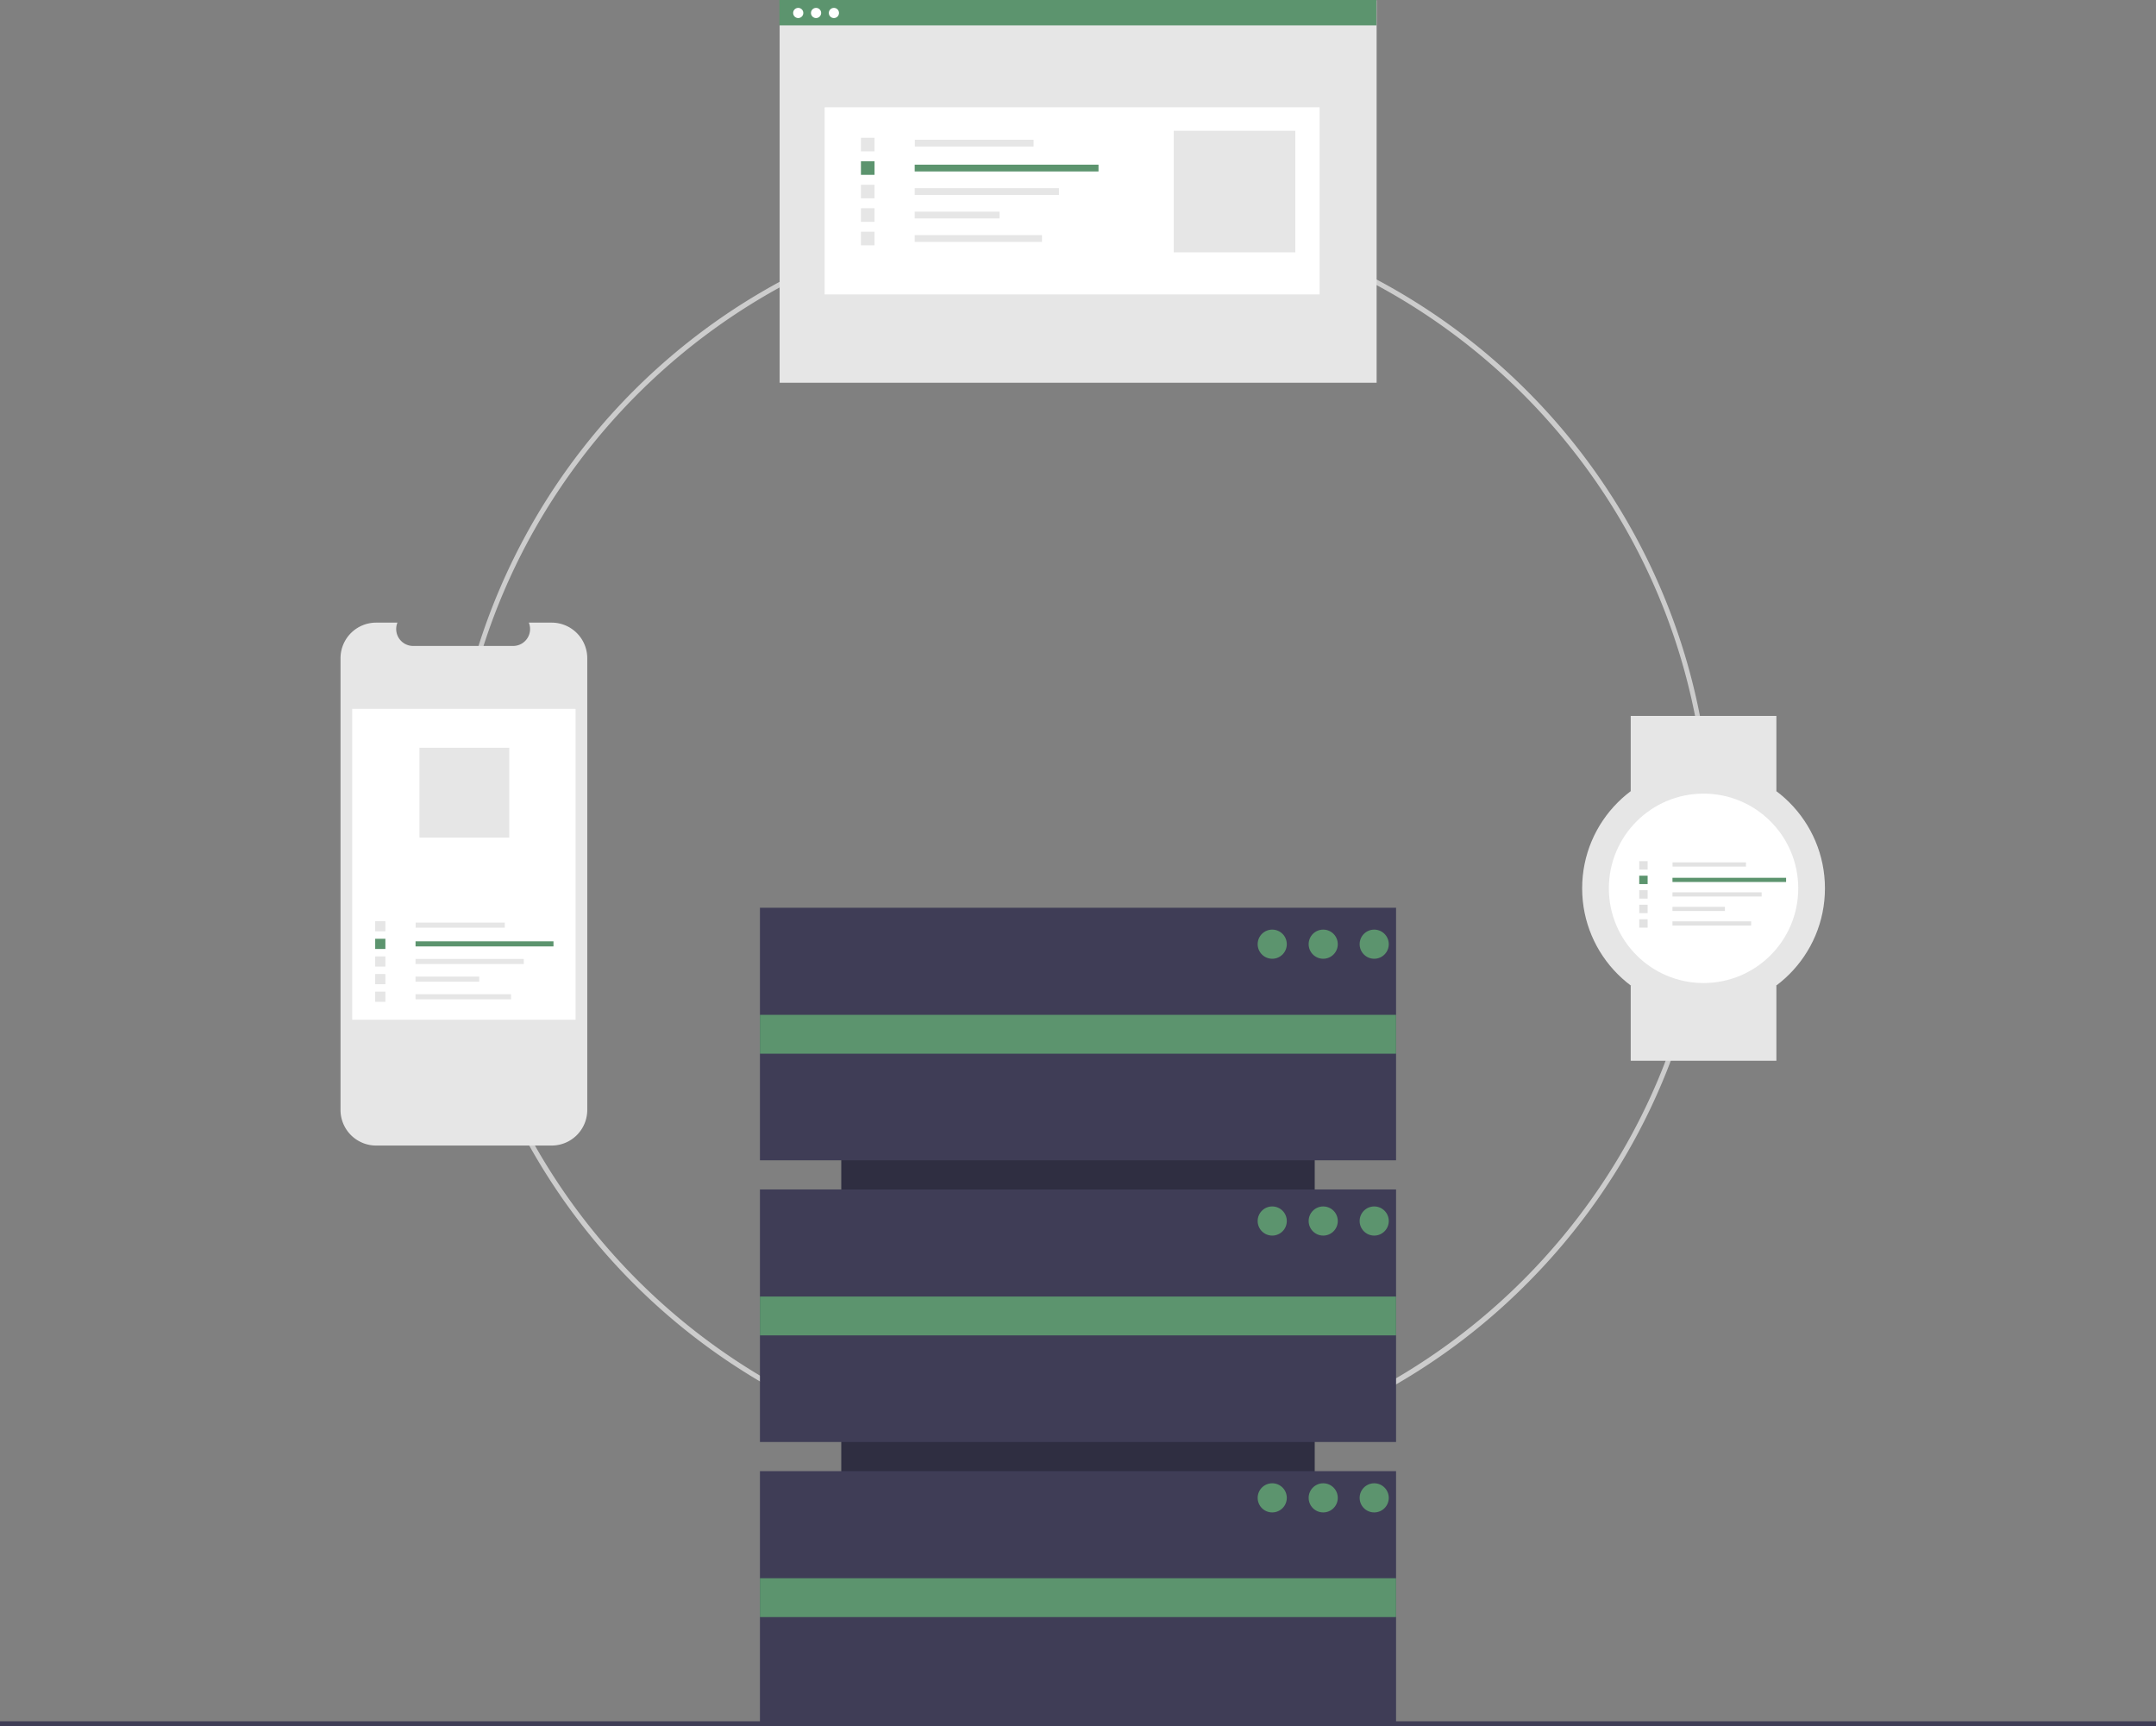
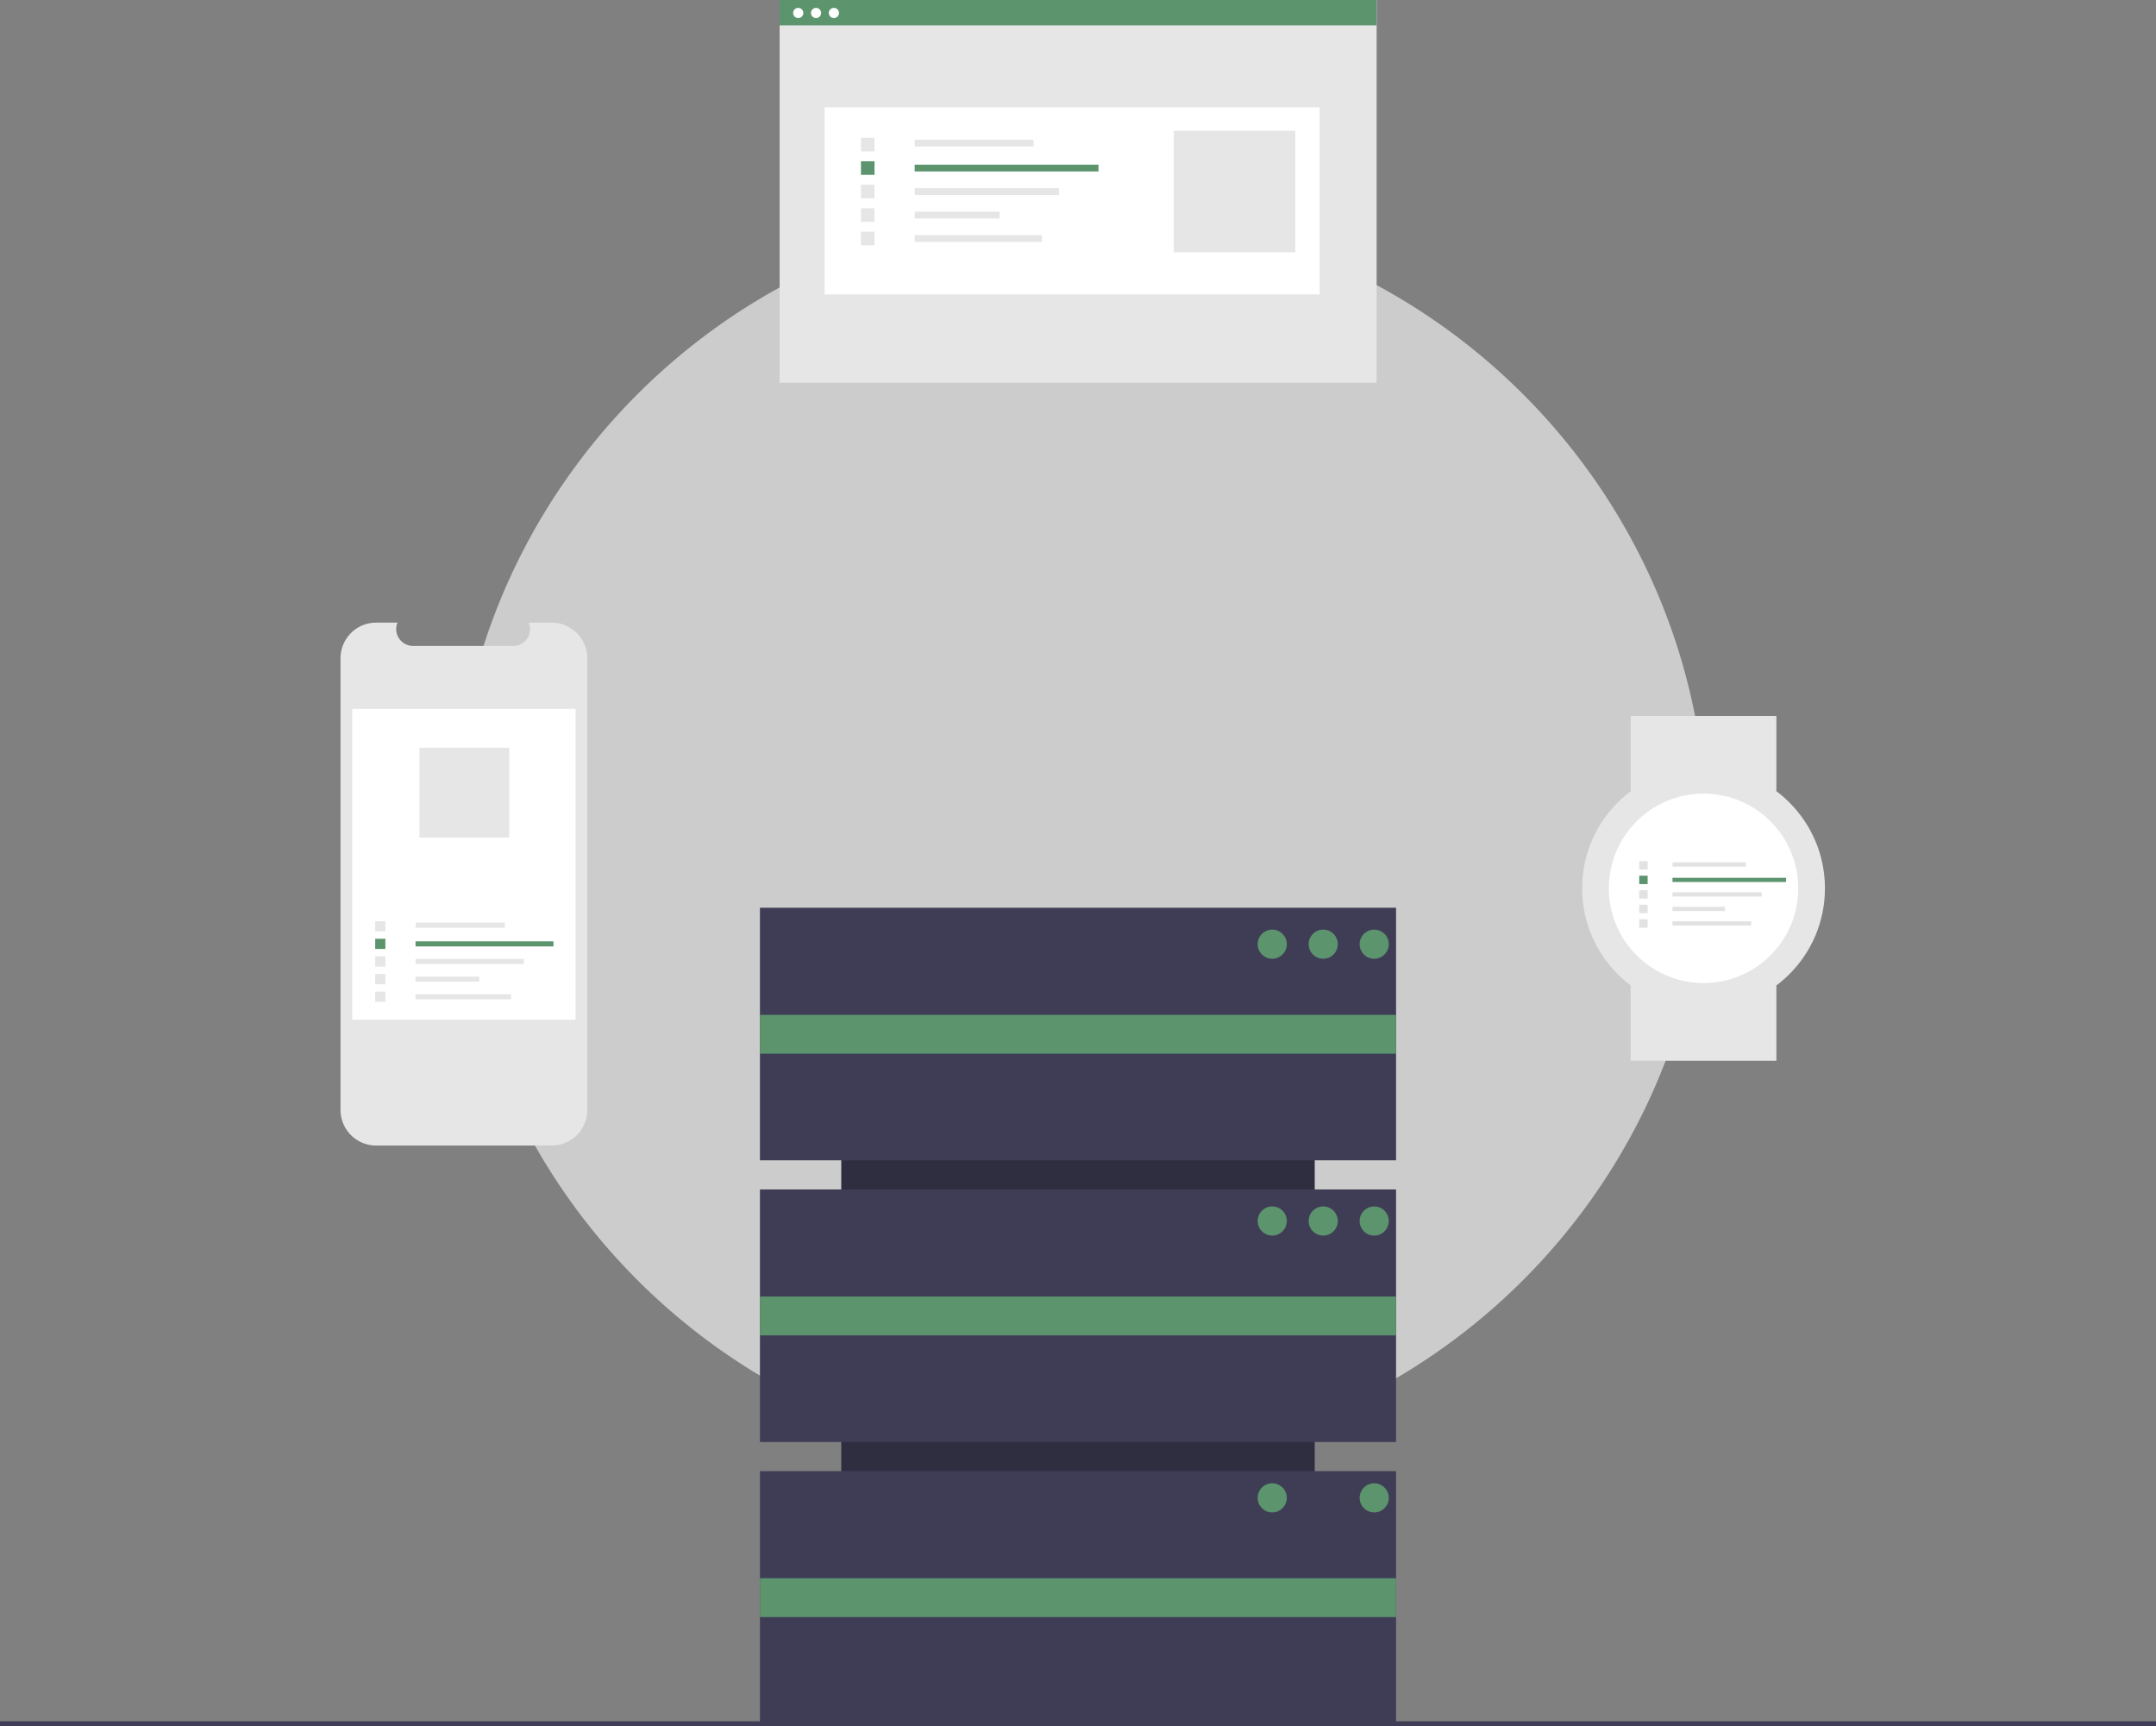
<svg xmlns="http://www.w3.org/2000/svg" data-name="Layer 1" width="888" height="710.807" viewBox="0 0 888 710.807">
  <rect x="0" y="0" width="888" height="710.807" fill="#808080" stroke="none" />
  <title>server_cluster</title>
-   <path d="M600.936,699.404a260.064,260.064,0,1,1,183.894-76.171A258.365,258.365,0,0,1,600.936,699.404Zm0-518.129c-142.297,0-258.064,115.768-258.064,258.065s115.768,258.064,258.064,258.064S859,581.637,859,439.34,743.232,181.275,600.936,181.275Z" transform="translate(-156 -94.596)" fill="#ccc" />
+   <path d="M600.936,699.404A258.365,258.365,0,0,1,600.936,699.404Zm0-518.129c-142.297,0-258.064,115.768-258.064,258.065s115.768,258.064,258.064,258.064S859,581.637,859,439.34,743.232,181.275,600.936,181.275Z" transform="translate(-156 -94.596)" fill="#ccc" />
  <rect x="469" y="509.904" width="262" height="195" transform="translate(1051.404 -87.193) rotate(90)" fill="#2f2e41" />
  <rect x="313" y="373.807" width="262" height="104" fill="#3f3d56" />
  <rect x="313" y="489.807" width="262" height="104" fill="#3f3d56" />
  <rect x="313" y="605.807" width="262" height="104" fill="#3f3d56" />
  <rect x="313" y="417.904" width="262" height="16" fill="#5c946e" />
  <rect x="313" y="533.904" width="262" height="16" fill="#5c946e" />
  <rect x="313" y="649.904" width="262" height="16" fill="#5c946e" />
  <circle cx="524" cy="388.807" r="6" fill="#5c946e" />
  <circle cx="545" cy="388.807" r="6" fill="#5c946e" />
  <circle cx="566" cy="388.807" r="6" fill="#5c946e" />
  <circle cx="524" cy="502.807" r="6" fill="#5c946e" />
  <circle cx="545" cy="502.807" r="6" fill="#5c946e" />
  <circle cx="566" cy="502.807" r="6" fill="#5c946e" />
  <circle cx="524" cy="616.807" r="6" fill="#5c946e" />
-   <circle cx="545" cy="616.807" r="6" fill="#5c946e" />
  <circle cx="566" cy="616.807" r="6" fill="#5c946e" />
  <rect y="708.807" width="888" height="2" fill="#3f3d56" />
  <path d="M397.879,365.661v185.992a14.675,14.675,0,0,1-14.672,14.672H310.928a14.677,14.677,0,0,1-14.678-14.672V365.661a14.677,14.677,0,0,1,14.678-14.672h8.768a6.978,6.978,0,0,0,6.455,9.606h41.208a6.978,6.978,0,0,0,6.455-9.606h9.392A14.675,14.675,0,0,1,397.879,365.661Z" transform="translate(-156 -94.596)" fill="#e6e6e6" />
  <rect x="145.064" y="291.91" width="92" height="128" fill="#fff" />
  <rect x="171.186" y="379.927" width="36.72" height="2.098" fill="#e6e6e6" />
  <rect x="171.149" y="387.632" width="56.817" height="2.098" fill="#5c946e" />
  <rect x="171.149" y="394.89" width="44.588" height="2.098" fill="#e6e6e6" />
  <rect x="171.149" y="402.149" width="26.228" height="2.098" fill="#e6e6e6" />
  <rect x="171.149" y="409.407" width="39.343" height="2.098" fill="#e6e6e6" />
  <rect x="154.533" y="379.324" width="4.197" height="4.197" fill="#e6e6e6" />
  <rect x="154.533" y="386.582" width="4.197" height="4.197" fill="#5c946e" />
  <rect x="154.533" y="393.841" width="4.197" height="4.197" fill="#e6e6e6" />
  <rect x="154.533" y="401.1" width="4.197" height="4.197" fill="#e6e6e6" />
  <rect x="154.533" y="408.358" width="4.197" height="4.197" fill="#e6e6e6" />
  <rect x="172.751" y="307.91" width="36.998" height="36.998" fill="#e6e6e6" />
  <rect x="321.111" y="0.139" width="245.884" height="157.475" fill="#e6e6e6" />
  <rect x="339.647" y="44.195" width="203.861" height="77.035" fill="#fff" />
  <rect x="376.789" y="57.542" width="48.927" height="2.796" fill="#e6e6e6" />
  <rect x="376.74" y="67.807" width="75.705" height="2.796" fill="#5c946e" />
  <rect x="376.74" y="77.479" width="59.411" height="2.796" fill="#e6e6e6" />
  <rect x="376.74" y="87.151" width="34.948" height="2.796" fill="#e6e6e6" />
  <rect x="376.74" y="96.822" width="52.422" height="2.796" fill="#e6e6e6" />
  <rect x="354.601" y="56.738" width="5.592" height="5.592" fill="#e6e6e6" />
  <rect x="354.601" y="66.409" width="5.592" height="5.592" fill="#5c946e" />
  <rect x="354.601" y="76.081" width="5.592" height="5.592" fill="#e6e6e6" />
  <rect x="354.601" y="85.753" width="5.592" height="5.592" fill="#e6e6e6" />
  <rect x="354.601" y="95.424" width="5.592" height="5.592" fill="#e6e6e6" />
  <rect x="483.445" y="53.847" width="50.059" height="50.059" fill="#e6e6e6" />
  <rect x="321.006" width="245.884" height="10.446" fill="#5c946e" />
  <circle cx="328.768" cy="5.341" r="2.097" fill="#fff" />
  <circle cx="336.117" cy="5.341" r="2.097" fill="#fff" />
  <circle cx="343.466" cy="5.341" r="2.097" fill="#fff" />
  <rect x="671.648" y="294.807" width="60" height="31" fill="#e6e6e6" />
  <rect x="671.648" y="405.807" width="60" height="31" fill="#e6e6e6" />
  <circle cx="701.648" cy="365.807" r="50" fill="#e6e6e6" />
  <circle cx="701.648" cy="365.807" r="39" fill="#fff" />
  <rect x="688.877" y="355.122" width="30.247" height="1.728" fill="#e2e2e2" />
  <rect x="688.846" y="361.468" width="46.802" height="1.728" fill="#5c946e" />
  <rect x="688.846" y="367.447" width="36.728" height="1.728" fill="#e2e2e2" />
  <rect x="688.846" y="373.426" width="21.605" height="1.728" fill="#e2e2e2" />
  <rect x="688.846" y="379.405" width="32.407" height="1.728" fill="#e2e2e2" />
  <rect x="675.16" y="354.625" width="3.457" height="3.457" fill="#e2e2e2" />
  <rect x="675.16" y="360.604" width="3.457" height="3.457" fill="#5c946e" />
  <rect x="675.16" y="366.583" width="3.457" height="3.457" fill="#e2e2e2" />
  <rect x="675.16" y="372.562" width="3.457" height="3.457" fill="#e2e2e2" />
  <rect x="675.16" y="378.541" width="3.457" height="3.457" fill="#e2e2e2" />
</svg>